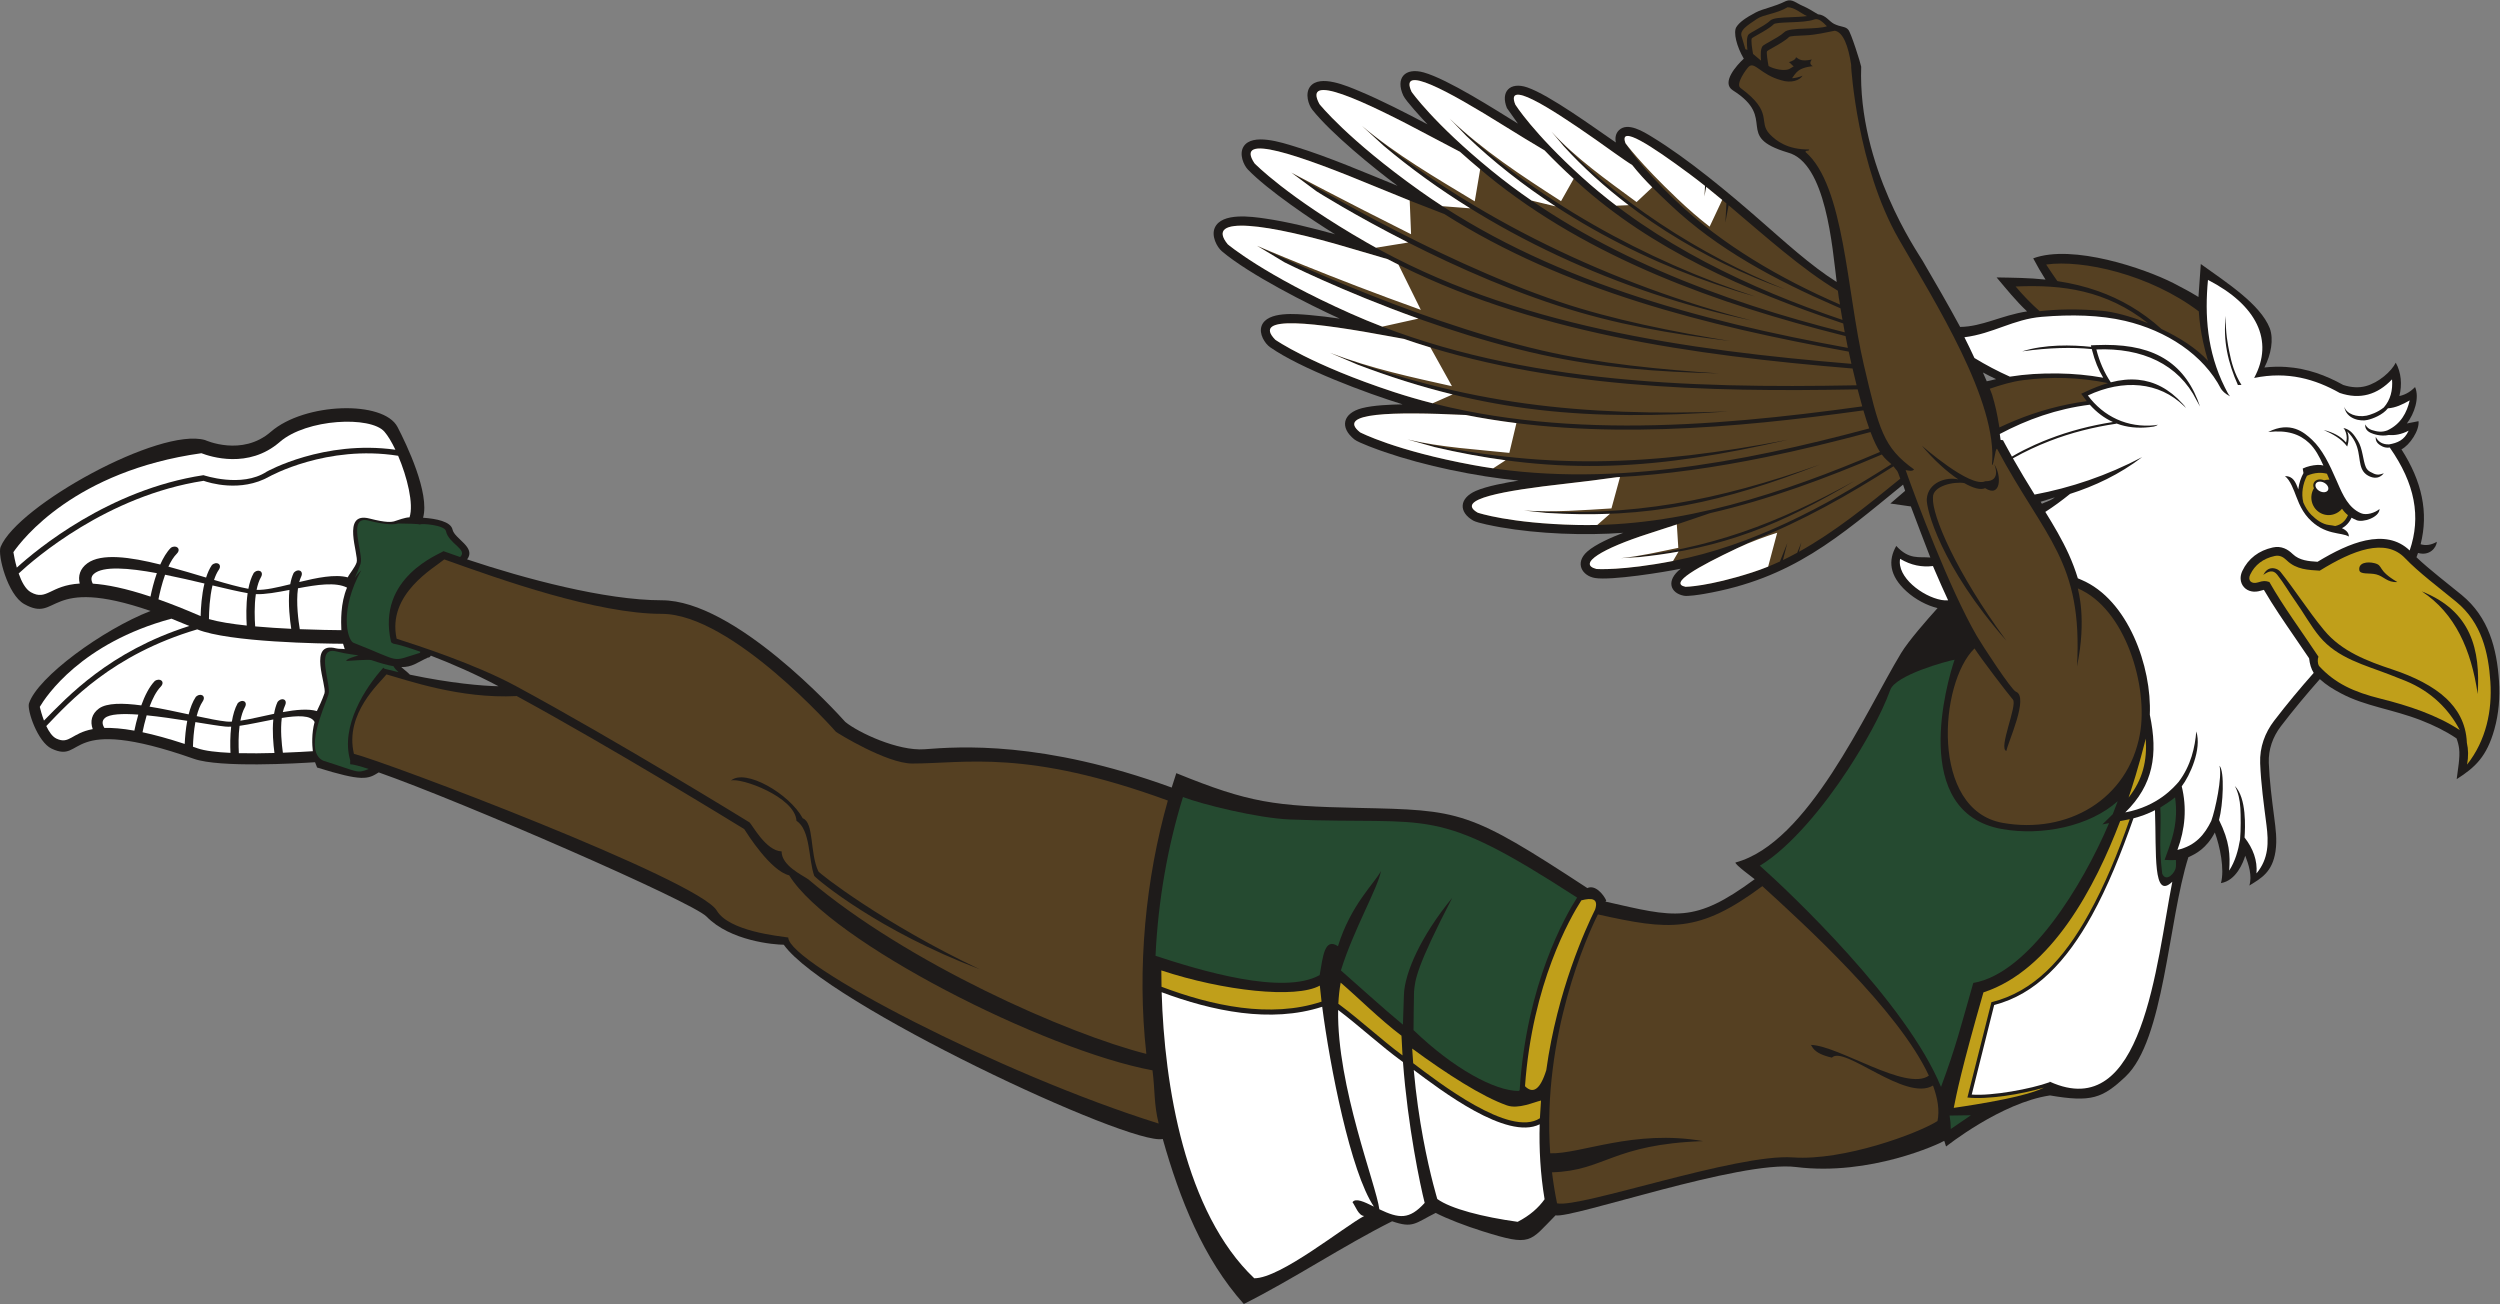
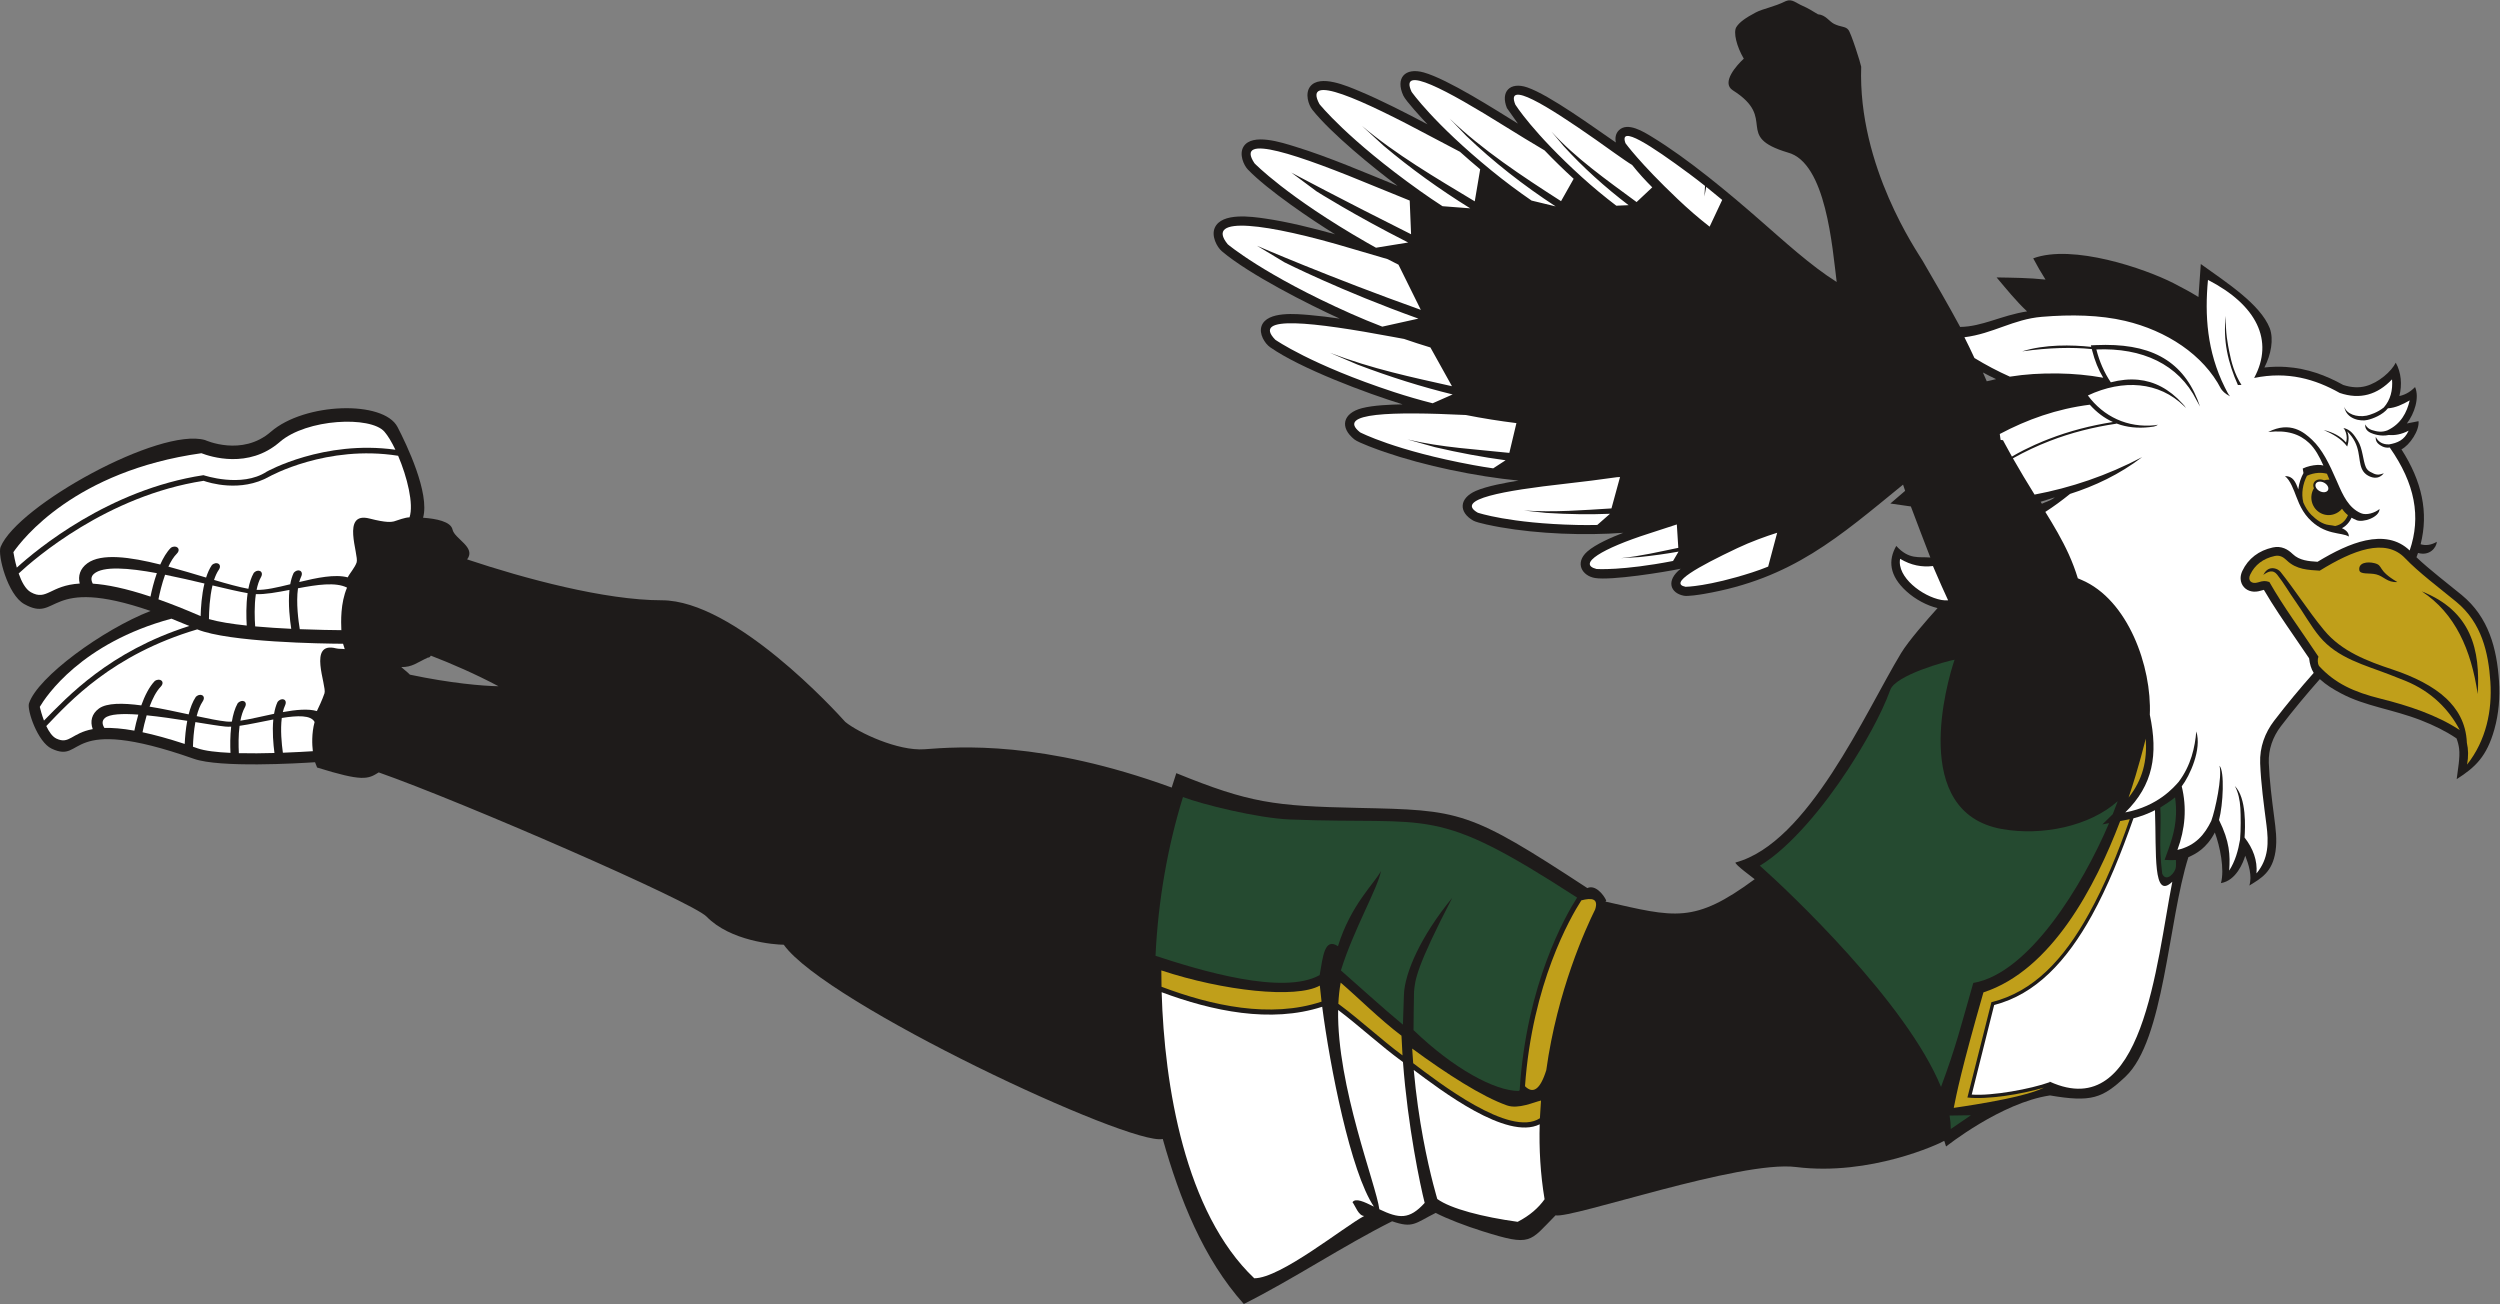
<svg xmlns="http://www.w3.org/2000/svg" viewBox="0 0 962.867 502.227" height="502.227" width="962.867" xml:space="preserve" id="svg2" version="1.1">
  <rect x="0" y="0" width="962.867" height="502.227" fill="#808080" stroke="none" />
  <defs id="defs6" />
  <g transform="matrix(1.333,0,0,-1.333,0,502.227)" id="g10">
    <g transform="scale(0.1)" id="g12">
      <path id="path14" style="fill:#1e1b1a;fill-opacity:1;fill-rule:evenodd;stroke:none" d="m 5896.08,2317.87 c 6.16,1.35 34.84,11.39 41.03,12.87 -11.76,-10.2 -32.48,-15.41 -37.43,-18.64 -1.21,1.97 -2.41,3.89 -3.6,5.77 z m -166.79,373.53 c 12.51,-6.73 25.21,-13.12 38.12,-19.22 l -27.05,-6.18 c -3.52,8.37 -7.23,16.84 -11.07,25.4 z m -230.71,-323.98 c -185.99,-151.62 -320.37,-272.04 -575.45,-315.85 -12.45,-2.13 -46.22,-7.5 -57.95,-5.22 -39.3,7.64 -52.76,43.8 -8.92,78.12 -47.92,-9.97 -200.75,-34.57 -247.63,-26.91 -37.11,6.06 -59.69,43.12 -22.7,76.27 24.22,21.72 73.52,42.65 104.14,54.37 -111.61,-8.39 -245.26,-3.17 -354.5,15.99 -15.75,2.76 -66.61,12.19 -78.99,19.3 -42.77,24.57 -40.91,64.76 7.92,85.95 32.23,13.98 87.36,23.86 123.12,29.61 -123.66,12.01 -271.12,42.68 -387.18,82.63 -17.06,5.87 -74.81,26.43 -87.15,36.27 -43.15,34.38 -34.1,75.97 22.23,90.43 33.13,8.51 81.71,10.29 117.18,10.97 -103.09,31.51 -295.52,103.58 -383.18,165.2 -14.45,10.16 -33.06,38.29 -24.21,61.8 16.18,43 100.89,34.24 138.58,31.03 29.08,-2.48 58.19,-6.17 87.13,-10.38 -89.15,40.44 -262.12,127.85 -340.81,194.84 -14.18,12.08 -31.01,43.98 -20.21,67.95 20.08,44.51 106.24,32.08 145.41,26.42 64.45,-9.32 138.74,-27.8 202.02,-45.5 -67.01,41.36 -194.44,127.37 -251.77,186.89 -12.42,12.91 -26.24,44.84 -12.53,66.63 25.09,39.91 111.24,11.35 148.3,-0.04 98.1,-30.12 201.06,-74.76 296.67,-113.59 -68.97,51.35 -192,151.37 -246.43,220.02 -11.12,14.02 -21.84,46.78 -6.15,66.99 28.09,36.23 107.18,1.28 142.01,-13.24 63.28,-26.38 135.93,-63.74 197.05,-96.05 -16.36,17.17 -62.85,67.73 -69.93,83.01 -23.3,50.22 4.35,82.24 58.89,67 69.46,-19.41 206.95,-107.61 272.26,-147.93 l -31.83,44.97 c -19.24,47.42 8.82,76.79 58.59,59.8 64.42,-21.99 192.72,-115.82 256.11,-159.25 -2.52,12.67 -1.1,25.68 9.09,35.59 25.27,24.57 71.86,-5.09 95.33,-19.34 103.58,-62.9 223.92,-163.55 311.52,-240.25 68.05,-59.18 147,-131.99 222.14,-178.98 -12.61,99.72 -30.62,344.71 -141.07,373.99 -158.13,47.14 -27.74,96.92 -158.86,179.69 -35.16,22.19 12.53,74.09 31.54,91.5 -20.78,35.23 -30.87,76.39 -21.43,91.42 8.8,14.03 27.04,26.96 56.36,42.31 21.05,11.02 51.25,15.13 86.85,32.77 17.97,7.26 29.27,-5.82 48.44,-14.01 13.86,-5.92 28.98,-14.92 44,-24.23 22.24,-1.73 32.16,-20.35 46.38,-27.58 19.52,-9.92 33.27,-6.73 41.26,-17.04 7.67,-7.66 36.08,-97.9 37.37,-106.89 -9.87,-288.25 162.96,-535.84 177.32,-560.52 36.02,-61.86 74.02,-127.12 108.6,-191.3 63.77,0.83 118.56,33.22 193.31,44.9 -32.74,30.95 -58.92,63.73 -88.01,98.16 48.56,-0.94 92.66,-1.05 141.34,-6.24 -12.54,19.69 -24.4,40.11 -35.58,61.4 113.86,42.03 322.59,-29.51 405.54,-71.87 24.64,-12.58 48.83,-25.65 71.9,-39.82 l 6.79,95.25 c 74.38,-53.62 171.56,-115.61 199.25,-185.46 11.78,-32.36 3.83,-75.78 -15.47,-113.5 21.79,2.45 42.73,2.86 62.96,1.49 61.13,-4.11 115.01,-24.24 164.72,-51.92 23.75,-7.75 45.47,-8.71 65.3,-3.39 37.53,10.07 74.69,43.23 86.52,67.77 15.85,-28.29 18.84,-63.76 10.39,-96.54 21.35,4.85 34.59,15.33 45.45,26.01 13.12,-30.79 -1.65,-76.21 -23.7,-105.17 l 33.69,6.66 c 3.06,-26.79 -25.55,-69.23 -49.37,-81.48 59.49,-92.59 78.75,-182.43 55.36,-274.16 16.24,-4.82 31.64,-1.72 46.93,7.11 -1.19,-16.27 -20.24,-41.92 -54.41,-32.26 -1.4,-4.15 -2.9,-8.3 -4.49,-12.44 36.64,-35.03 91.71,-77.05 130.64,-109 78.24,-64.23 101.59,-154.86 107.86,-248.99 3.08,-46.31 -0.61,-93.81 -13.46,-139.49 -22.12,-78.58 -55.14,-109.41 -108.82,-143.61 3.06,26.21 10.17,62.63 7.03,87.9 -1.28,10.32 -3.85,20.09 -7.53,29.84 -30.82,20.84 -65.64,37.88 -102.27,52.17 -83.09,32.4 -160.89,40.49 -230.67,77.49 -24.84,13.18 -43.38,24.67 -61.98,41.62 -38.44,-43.54 -76.12,-88.51 -112.62,-136.3 -23.19,-30.36 -36.32,-66.84 -34.85,-105.85 1.97,-51.4 8.74,-103.84 15.51,-156.19 4.28,-33.21 8.92,-65.91 3.83,-99.56 -9.02,-59.66 -40.9,-77.34 -75.52,-98.58 8.58,27.88 -1.83,60.11 -11.83,86.28 -5.97,-20.06 -26.46,-72 -70.23,-79.23 10.96,39.72 -2.9,106.47 -17.64,146.3 -24.22,-46.48 -55.87,-62.34 -76.45,-71.35 -58.53,-184.88 -69.8,-528.711 -181.69,-634.059 -66.91,-63.011 -99.34,-74.671 -218.16,-54.332 -141.32,-20.898 -299.56,-147.117 -300.01,-147.48 -1.44,0.98 -4.32,15.203 -5.76,16.18 -12.28,-7.879 -214.24,-102.43 -427.93,-75.59 -161.4,20.261 -648.13,-149.66 -694.97,-139.61 -76.19,-76.988 -68.32,-90.718 -210.79,-45.957 -49.57,15.578 -101.91,35.7 -135.57,52.977 -60.15,-30.25 -65.45,-45.078 -125.79,-24.168 C 3881.81,168.73 3734.28,70.231 3593.8,0 3476.85,130.68 3408.73,302.59 3359.58,476.809 3267.85,455.07 2385.42,867.57 2264.58,1038 c -27.48,0.1 -154.53,10.56 -223.19,81.4 -41.63,42.93 -705.51,331.53 -947.11,416.5 -31.36,-19.61 -46.15,-26.95 -178.05,14.12 -1.984,5.09 -3.968,10.2 -5.949,15.31 -48.636,-3.23 -274.91,-16.58 -349.855,9.81 -378.809,133.35 -313.922,-16.12 -411.024,29.32 -40.886,19.13 -71.812,111.9 -65.668,130.8 24.684,75.87 212.805,213.18 351.321,267.16 -304.336,104.85 -263.84,-36.73 -365.137,19.95 -48,26.87 -77.398,142.36 -68.258,164.8 48.906,119.98 460.231,346.92 590.899,308.97 0.3,-0.14 106.359,-48.74 189.996,23.9 97.812,84.95 325.635,91.59 366.035,13.87 26.17,-50.3 93.71,-191.32 73.81,-262.18 37.68,-2.66 80.1,-10.89 85.09,-34.12 5.81,-27.12 69.02,-51.11 42.21,-86.24 165.77,-55.45 398.57,-118.11 562.26,-118.11 210.7,0 503.49,-321.47 530.39,-351.49 37.54,-30.86 152.45,-84.67 228.73,-78.94 100.35,7.54 340.38,25.58 714.34,-110.69 4.45,13.85 8.88,27.71 13.31,41.59 212.19,-86.27 282.4,-95.17 525.19,-100.36 296.92,-6.37 318.98,-6.83 662.45,-231.7 22.6,10.71 46.56,-18.12 54.6,-35.84 -0.71,-1.08 -1.4,-2.14 -2.11,-3.22 200.58,-45.47 255.27,-64.97 430.99,64.71 -3.29,2.97 -59.24,43.8 -55.34,48.33 210.38,56.11 374.03,432.34 478.33,604.85 21.04,34.78 73.14,94.42 105.4,130.17 -30.22,7.04 -64.24,25.12 -89.84,48.41 -50.57,45.99 -52.87,90.17 -29.49,131.18 37.27,-40.71 65.68,-30.6 98.47,-33.46 -18.79,49.07 -37.96,98.31 -56.27,147.54 l -59.25,8.47 42.67,36.64 -5.95,17.97 z M 1184.35,1818.33 c 116.87,-24.74 210.73,-32.8 255.96,-33.44 -64.62,34.37 -136.43,65.75 -195.36,88.34 -2.84,-4.25 -5.61,-6.24 -8.32,-5.4 -32.23,-14.76 -45.75,-28.2 -77.27,-27.53 7.57,-7.19 17.71,-14.22 24.99,-21.97 v 0" />
      <path id="path16" style="fill:#c09f1a;fill-opacity:1;fill-rule:evenodd;stroke:none" d="m 6723.33,2398.84 c 2.34,-5.56 4.74,-11.23 7.2,-17.01 -5.2,0.14 -10.35,-0.54 -15.31,-1.98 -5.2,2.2 -10.56,2.95 -15.28,2.36 -6.36,-0.8 -11.67,-3.96 -14.41,-9.31 -2.53,-4.93 -2.31,-10.62 0.13,-15.96 -0.56,-0.96 -1.12,-1.94 -1.64,-2.94 l -0.15,-0.33 c -6.32,-12.49 -7.16,-26.35 -3.38,-38.71 3.81,-12.48 12.33,-23.46 24.69,-29.93 12.29,-6.46 26.08,-7.2 38.4,-3.16 8.89,2.91 17.01,8.29 23.28,15.8 4.63,-6.78 10.16,-13.02 17.13,-18.6 -3.78,-8.65 -8.78,-15.64 -15.03,-20.88 -6,-5.01 -13.26,-8.5 -21.82,-10.38 -5.39,1.19 -11.39,2.18 -18.05,2.94 -19.52,2.22 -37.27,15.98 -50.63,28.97 -10.52,10.24 -17.65,22.83 -23.57,36.24 l 0.05,0.02 c -3.21,12.88 -3.52,26.24 -1.65,39.12 1.95,13.49 6.32,26.46 12.24,37.84 10.92,5.03 21.99,7.76 32.76,8.36 8.59,0.49 17.01,-0.36 25.04,-2.46 v 0 0" />
      <path id="path18" style="fill:#c09f1a;fill-opacity:1;fill-rule:evenodd;stroke:none" d="m 6702.44,2118.76 c 95.86,59.31 189.77,95.74 246.57,36.13 38.91,-40.81 98.61,-85.6 147.77,-125.97 73.94,-60.72 93.11,-147.36 98.7,-231.06 5.52,-82.75 -11.8,-168.98 -67.34,-239.35 4.27,23.73 3.74,43.79 -0.56,62.86 -2.39,59.32 -29.25,99.5 -59.76,128.32 -37.3,35.29 -94.13,63.34 -154.97,83.51 -72.65,24.08 -147.13,52.41 -197.17,112.76 -24.66,29.73 -46.84,60.76 -68.97,91.71 -18.67,26.11 -37.31,52.18 -57.57,77.65 -2.16,2.69 -5.12,5.06 -8.51,6.84 -4.43,2.35 -9.76,3.79 -15.06,3.76 -12.66,-0.09 -20.66,-8.67 -26.22,-19.4 14.65,10.43 27.99,16.04 40.04,0.89 20.03,-25.16 34.41,-51.33 53.02,-77.36 22.13,-30.98 44.36,-71.39 69.52,-101.73 52.14,-62.87 130.55,-82.03 203.45,-110.23 15.75,-6.08 31.49,-12.17 46.5,-18.39 35.38,-14.67 67.15,-34.87 94.44,-60.67 23.93,-22.63 44.42,-49.6 60.88,-80.95 -66.22,43.56 -148.43,70.78 -228.95,90.83 -76.76,19.14 -131.38,43.78 -177.85,94.52 -4.83,7.95 -4.24,20.44 -1.65,26.8 -53.13,79.93 -100.32,143.03 -141.85,215.75 -11.75,3.93 -17.84,3.67 -32.53,-1 -19.26,-6.11 -30.89,5.42 -22.96,22.17 13.49,28.5 37.57,46.69 70.72,53.96 14.22,3.13 24.41,-2.35 35.03,-12.59 28.1,-27.12 62.66,-27.62 95.28,-29.76 v 0 z m 224.42,-32.92 c -29.86,-1.67 -38.68,16.58 -61.16,22.21 -20.06,5.02 -47.11,-1.32 -48.93,12.58 -2.81,21.26 23.03,25.03 43.67,19.87 27.71,-6.93 5.63,-19.13 66.42,-54.66 v 0 z m 231.97,-323.4 c 8.04,127.64 -17.94,239.47 -161.6,296.54 96.51,-63.33 142.88,-168.43 161.6,-296.54 v 0 0" />
      <path id="path20" style="fill:#ffffff;fill-opacity:1;fill-rule:evenodd;stroke:none" d="m 6715,2373 c -9.74,5.11 -20.44,3.76 -23.92,-2.99 -3.47,-6.76 1.59,-16.38 11.31,-21.48 9.74,-5.11 20.44,-3.77 23.92,2.99 3.48,6.76 -1.59,16.38 -11.31,21.48 v 0 0" />
      <path id="path22" style="fill:#ffffff;fill-opacity:1;fill-rule:evenodd;stroke:none" d="m 546.953,1959.01 c -18.066,7.68 -35.238,14.68 -51.621,21.11 -260.992,-70.6 -362.777,-224.92 -380.398,-254.86 1.937,-8.06 6.004,-23.51 12.121,-39.6 68.05,68.81 188.25,199.57 419.898,273.35 v 0 z m 595.467,509.22 c -10.42,21.87 -21.46,40.34 -31.69,52.13 -39.72,45.81 -224.457,37.94 -302.585,-29.89 -90.262,-78.4 -200.606,-42.28 -226.18,-32.31 -365.52,-51.2 -517.813,-249.05 -543.274,-285.9 1.52,-9.22 4.688,-26.25 9.902,-44.62 56.996,51.82 265.414,225.59 539.265,267.05 0.282,0.01 110.09,-37.51 182.649,10.12 0.453,0.35 165.035,92.31 371.912,63.42 v 0 0" />
      <path id="path24" style="fill:#ffffff;fill-opacity:1;fill-rule:evenodd;stroke:none" d="m 817.34,1592.78 c 37.773,1.4 69.539,3.28 86.539,4.38 -2.055,17.97 -4.016,50.52 5.07,84.4 -10.418,20.3 -49.179,18.95 -94.785,11.62 -4.34,-34.31 -0.426,-74.66 3.176,-100.4 v 0 z m -515.707,71.58 c 22.758,0.66 50.988,-1.4 86.594,-7.78 2.578,12.61 6.324,28.93 11.398,46.36 -45.879,3.31 -83.086,1.77 -96.562,-9.95 -9.43,-8.21 -7.59,-18.52 -1.43,-28.63 v 0 z m 110.14,-12.42 c 34.157,-7.28 74.356,-18.17 121.899,-33.79 0.883,19.26 2.906,43.22 7.328,66.8 -38.031,6 -79.473,12.15 -117.211,15.9 -5.434,-18.3 -9.387,-35.78 -12.016,-48.91 v 0 z m 145.707,-41.8 c 4.473,-1.54 9.008,-3.12 13.598,-4.72 20.809,-7.34 55.383,-11.25 94.824,-13.07 -0.937,20.86 -1.101,48.56 2.012,75.72 -6.32,-0.31 -12.101,-0.25 -17.191,0.3 -19.391,1.99 -50.414,7.1 -86.219,12.85 -4.715,-25.28 -6.445,-51.56 -7.024,-71.08 v 0 z M 268.047,2081.3 c 40.566,-2.72 94.121,-13.23 166.723,-37.45 3.668,17.78 9.668,42.82 18.445,67.79 -81.82,15.07 -155.195,21.15 -181.723,-1.93 -9.414,-8.2 -8.683,-18.29 -3.445,-28.41 v 0 z m 598.105,-131.56 c 52.356,-2.08 97.215,-2.7 120.125,-2.87 -1.007,24.51 -2.816,78.07 16.413,122.94 -32.674,16.67 -87.252,8.41 -141.717,-1.91 -5.934,-42.41 1.422,-95.57 5.179,-118.16 v 0 z m -128.886,8.05 c 34.457,-3.13 70.355,-5.37 104.222,-6.98 -3.773,24.29 -9.41,70.89 -5.187,112.34 -36.09,-6.96 -70.637,-13.3 -97.055,-12.16 -4.871,-33.6 -3.539,-70.94 -1.98,-93.2 v 0 z m -133.528,21.06 c 28.008,-8.09 66.754,-14.13 109.16,-18.65 -1.421,23.4 -2.253,59.68 2.594,93.64 -25.394,4.28 -61.105,12.71 -101.515,22.32 -8.375,-34.7 -10.051,-74.7 -10.243,-97.31 h 0.004 z m -145.918,57.08 c 36.059,-12.76 76.477,-28.7 121.891,-48.43 0.617,24.3 2.992,60.91 10.992,94.21 -36.426,8.63 -75.566,17.73 -113.707,25.36 -9.379,-26.06 -15.617,-53.19 -19.176,-71.14 v 0 z M 690.145,1591.5 c 33.832,-0.85 69.765,-0.44 102.824,0.51 -3.336,25.39 -6.582,62.65 -3.274,96.85 -33.488,-6.34 -68.523,-14.31 -97.476,-18.36 -3.606,-27.87 -3.196,-57.61 -2.074,-79 v 0 0" />
      <path id="path26" style="fill:#ffffff;fill-opacity:1;fill-rule:evenodd;stroke:none" d="m 996.016,1892.07 -4.77,15.55 c -58.734,0.36 -329.543,4.05 -421.344,41.56 -246.015,-72.93 -368.453,-208.74 -436.179,-279.26 7.66,-16.26 17.465,-30.8 29.324,-36.36 37.707,-17.65 43.516,16.14 104.887,27.43 -8.024,22.16 -3.246,43.99 17.879,59.44 22.566,16.53 68.882,16.25 122.402,9.1 9.68,26.92 22.547,53.43 39.129,70.6 15.488,10.26 30.472,-2.43 17.109,-16.47 -13.305,-13.78 -23.988,-35.17 -32.34,-57.69 37.16,-6.01 76.481,-14.49 112.953,-22.39 4.793,19.01 11.454,36.83 20.696,50.58 13.48,12.81 30.609,3.13 19.914,-13.01 -7.664,-11.38 -13.281,-26.36 -17.399,-42.58 33.719,-7.25 63.797,-13.35 85.727,-15.61 4.769,-0.51 10.117,-0.57 15.937,-0.29 3.223,19.61 8.454,38.2 16.692,52.83 12.422,13.84 30.32,5.63 20.961,-11.28 -6.063,-10.77 -10.223,-24.28 -13.024,-38.91 28.391,4.31 62.895,12.8 97.293,19.95 2.137,12.42 5.344,24.04 10.012,34.07 11.309,14.74 29.863,8.01 21.848,-9.56 -2.739,-5.89 -4.883,-12.49 -6.555,-19.57 37.676,6.83 73.324,10.31 98.422,2.92 4.765,9.74 15.539,32.44 21.992,51.43 7.324,21.53 -49.965,151.35 33.746,129.71 7.695,-1.99 18.402,-0.82 24.688,-2.19 v 0 z m 141.944,368.99 c 12.07,3.84 32.81,11.73 45.3,11.83 12.6,38.3 -6.83,116.84 -32.94,177.87 -206.242,32.69 -371.504,-59.74 -371.996,-60.01 l -0.011,0.02 c -83.418,-47.04 -175.262,-17.6 -190.028,-12.35 -278.73,-42.91 -488.195,-224.8 -534.351,-267.73 8.094,-23.19 19.551,-45.43 35.141,-54.15 46.406,-25.97 55.172,19.86 141.278,25.04 -5.426,21.99 0.964,43.12 22.031,58.52 40.625,29.76 122.961,18.45 210.64,-3.55 8.399,18.93 18.598,36.29 30.809,48.53 15.488,9.72 30.477,-3.48 17.109,-17.07 -9.418,-9.43 -17.523,-22.71 -24.418,-37.56 36.829,-9.87 74.008,-21.13 108.946,-31.59 4.332,13.59 9.824,26.06 16.781,36.16 13.488,12.36 30.605,2.1 19.906,-13.69 -5.59,-8.13 -10.101,-18.2 -13.722,-29.31 37.882,-11.2 72.148,-20.77 99.148,-25.63 3.27,17.08 8.211,33.05 15.539,45.81 12.422,13.42 30.324,4.6 20.957,-12.01 -5.832,-10.16 -9.914,-22.95 -12.711,-36.85 25.188,-1.02 59.957,7.07 97.203,16.22 2.129,11.88 5.282,22.97 9.785,32.51 11.317,14.36 29.872,6.98 21.856,-10.32 -2.277,-4.8 -4.141,-10.13 -5.664,-15.81 50.973,12.38 103.418,23.34 140.153,13.5 5.41,11.38 20.48,27.73 25.73,43.21 7.33,21.52 -46.196,148.36 37.5,126.71 48.56,-12.54 62.73,-9.92 70.03,-8.3 v 0 0" />
-       <path id="path28" style="fill:#254a30;fill-opacity:1;fill-rule:evenodd;stroke:none" d="m 1213.51,1881.4 1.01,3.13 c -34.52,12.36 -62.2,20.64 -77.68,23.27 -1.44,0.31 -6.88,3.19 -7.1,5.59 -42.71,186.95 142.75,253.84 151.58,261.77 15.12,-5.48 31.22,-11.16 48.14,-16.94 23.28,22.18 -33.07,37.73 -41.13,75.33 -3.65,17.07 -72.19,22.59 -74.92,18.52 -3.07,2.12 -38.83,2.82 -63.42,3.05 -9.32,-2.91 -32.31,-5.27 -85.08,8.38 -64.13,16.57 -13.36,-96.33 -23.03,-124.74 -4.61,-13.56 -11.37,-29 -16.71,-40.49 5.46,7.6 11.68,14.95 18.75,21.9 -63.471,-114.85 -40.78,-199.64 -23.34,-209.37 146.6,-57.62 103.71,-56.17 192.93,-29.41 v 0.01 z m -62.05,-55.83 c -5.62,4.91 -10.98,10.47 -14.52,17.12 -16.58,2.92 -37.44,8.63 -65.06,18.03 -0.12,-0.09 -0.21,-0.17 -0.26,-0.26 -4.07,2.38 -71.07,-2.55 -71.07,-2.55 -0.644,5.15 20.91,12.34 34.98,15.82 -4.52,1.68 -32.13,3.57 -63.467,11.68 -64.149,16.58 -13.372,-96.33 -23.032,-124.75 -14.562,-42.82 -71.258,-164.7 -14.937,-190.98 102.496,-31.9 95.606,-38.26 131.226,-23.92 -26.7,8.74 -45.39,13.66 -53.55,13.66 0,3.87 0,7.75 0,11.63 -28.493,98.4 43.85,210.31 95.9,267.5 1.19,-1.06 2.4,-2.15 3.58,-3.22 13.62,-3.47 27.05,-6.71 40.21,-9.76 v 0 0" />
      <path id="path30" style="fill:#254a30;fill-opacity:1;fill-rule:evenodd;stroke:none" d="m 4556.75,1174.21 c -417.92,270.53 -412.14,209.2 -828.97,225.65 -94.05,3.71 -255.13,43.84 -309.79,64.9 -43.58,-140.7 -71.81,-298 -79.31,-458.76 128.37,-42.16 367.62,-114.969 474.24,-55.789 9.33,52.329 13.5,109.659 52.89,83.589 37.36,120.59 106.28,182.2 124.18,217.17 -7.67,-46.78 -80.51,-172.3 -115.66,-287.181 45.63,-39.82 117.55,-105.789 179.13,-156.668 0.05,8.051 2.67,79.809 3,87.77 2.54,61.691 47.9,167.059 139.6,278.829 -105.32,-203.2 -107.37,-237.24 -110.47,-271.74 -0.79,-18.988 -1.25,-93.25 -1.46,-110.648 116.31,-112.152 235.68,-175.84 303.88,-175.84 l 2.82,2.129 c 19.21,307.168 132.71,504.819 165.92,556.589 v 0 0" />
      <path id="path32" style="fill:#c09f1a;fill-opacity:1;fill-rule:evenodd;stroke:none" d="m 4080.25,738.012 c 99.44,-73.043 201.84,-138.871 273.79,-164.242 33.12,-11.68 78.23,9.589 98.44,14.082 l -3.19,-51.122 c -86.68,-57.16 -294.44,105.2 -366.14,158.95 -1.09,13.89 -2.08,28.011 -2.9,42.332 v 0 z m -724.24,178.57 c -0.36,16.129 -0.53,31.898 -0.53,47.207 179.42,-59.391 388.77,-82.238 457.89,-43.867 1.24,-13.621 2.93,-29.211 5.02,-46.352 -148.04,-49.101 -317.5,-11.609 -462.38,43.012 v 0 z M 4467.68,675.531 c 31.7,229.91 114.7,410.979 141.29,464.589 10.3,32.47 -10.77,33.57 -39.95,26.12 -31.98,-49.83 -141.64,-240.15 -162.81,-537.01 22.17,-22.031 43.11,-12.488 61.47,46.301 v 0 z m -594.03,253 c 48.92,-41.781 112.81,-106 175.67,-153.371 0.73,-19.031 1.73,-38.039 2.99,-56.941 -61.72,45.922 -123.53,103.492 -185.43,149.222 1,21.149 3.18,41.61 6.77,61.09 v 0 0" />
      <path id="path34" style="fill:#ffffff;fill-opacity:1;fill-rule:evenodd;stroke:none" d="m 3907.78,294.148 c 7.8,-9.859 17.47,-39.777 33.93,-39.777 C 3881.41,222.031 3700.09,74.281 3623.96,74.281 3423.52,264.512 3364.14,631.809 3356.4,900.781 c 145.9,-54.34 314.68,-90.422 463.86,-42.019 22.32,-172.16 81.9,-477.723 149.45,-577.473 -28.46,14.043 -52.78,25.801 -61.93,12.859 v 0 z m 540.87,225.012 c -1.99,-70.09 1.9,-142.871 14.16,-216.539 -17.43,-24.641 -42.55,-47.031 -77.78,-65.211 -100.63,13.891 -193.55,37.711 -232.26,65.942 -0.32,1.398 -5.09,17.097 -12.11,44.339 -15.73,61.11 -42.68,180.508 -55.87,328.461 77.9,-58.16 268.78,-204.472 363.86,-156.992 v 0 z M 4053.66,699 c 13.92,-185.801 49.79,-356.25 62.71,-406.941 -44.47,-48.848 -73.8,-45.688 -131.02,-18.387 -8.77,69.867 -122.78,355.937 -119.06,575.867 C 3928.44,802.621 3991,744.281 4053.66,699 v 0 0" />
-       <path id="path36" style="fill:#554022;fill-opacity:1;fill-rule:evenodd;stroke:none" d="m 5506.01,2409.28 c 29.94,-84.5 126.42,-342.87 205.81,-479.45 15.59,-26.85 99.81,-155.81 112.66,-160.62 39.04,-14.64 -23.35,-146.79 -27.34,-171.31 -24.29,5.88 32.59,132.31 18.82,148.42 -16.68,19.52 -92.84,119.27 -110.91,147.81 -102.13,-98.88 -128.46,-466.46 81.04,-503.96 187.27,-33.48 362.95,67.18 397.01,257.45 -0.01,0 -0.03,0 -0.04,0.01 24.24,135.57 -41.12,361.22 -179.54,419.89 0.69,-6.16 26.27,-87.49 -2.44,-225.54 17.37,304.91 -91.71,368.28 -230.91,628.9 -6.17,0.81 -8.66,-47.67 -14.83,-46.86 18.36,182.93 -164.5,470.12 -269.48,653.4 -119.99,209.47 -137.11,495.3 -137.15,496.13 0.4,0.02 -0.17,3.65 -0.26,7.87 -8.08,52.93 -22.75,93.34 -47.16,97.43 -24.71,-4.71 -54.49,-12.16 -84.86,-13.34 -23.3,-0.91 -44.46,-1.74 -47.58,-4.95 -9.73,-9.98 -30.65,-21.74 -46.47,-30.64 -7.52,-4.23 -13.82,-7.77 -16.38,-9.65 -3.32,-2.44 1.58,-30.9 3.9,-43.36 12.87,-7.86 48.62,-17.48 63.6,-6.48 2.58,1.9 5.74,3.79 9.21,5.64 -1.96,0 -12.05,11.98 -14,11.98 8.58,2.56 20.37,7.84 20.37,14.37 9.06,-5.54 14.03,-13.46 45.97,-6.74 -7.34,-9.15 -4.64,-14.95 2.72,-19.19 -0.1,-0.03 -26.67,-2.08 -41.06,-12.65 -8.95,-6.57 -13.83,-15.57 -18.92,-22.24 9.2,0.57 19.33,2.71 30.38,7.29 -8.12,-13.55 -33.53,-22.42 -62.09,-12.97 -58.49,15.78 -76.18,54.85 -93.29,39.19 -6.71,-6.16 -39.05,-50.52 -24.25,-61.37 97.86,-71.69 49.53,-97.16 84.99,-133.92 17.9,-18.57 50.71,-44.77 113.78,-43.98 -0.02,-6.45 -10.68,-0.84 -10.7,-7.29 112.9,-97.54 118.74,-402.59 168.5,-614.63 44.08,-187.82 55.94,-238.61 145.17,-302.58 -4.91,-6.69 -15.7,-3.09 -24.28,-2.06 h 0.01 z m 229.63,-52.07 c -12.9,-6.13 -34.68,-0.02 -60.38,14.68 -29.43,4.96 -91.82,-8 -90.28,-42.02 -3.73,-50.33 66.62,-215.95 212.33,-413.76 -190.53,216.62 -232.3,381.98 -230.25,409.67 3.55,47.79 55.78,64.94 91.19,56.69 -33.9,22.72 -72.24,57.57 -105.3,97.39 0.41,-0.35 139.89,-123.2 183.07,-102.7 48.93,-0.59 25.87,49.68 25.85,49.76 22.42,-34.51 19.47,-99.04 -26.23,-69.71 v 0 z m -457.13,1334.54 c -10.37,10.42 -23.4,24.42 -36.35,19.69 -16.98,-6.19 -43.62,-7.23 -68.19,-8.19 -23.79,-0.93 -45.43,-1.78 -49.23,-5.68 -9.5,-9.73 -30.23,-21.39 -45.92,-30.21 -7.57,-4.26 -13.94,-7.84 -16.63,-9.81 -4.3,-3.16 0.62,-33 2.97,-45.82 6.94,-5.72 14.76,-12.6 23.12,-19.31 -1.63,17.2 -1.74,37.86 6.14,43.63 3.64,2.66 10.36,6.44 18.38,10.95 14.79,8.32 34.33,19.32 42.02,27.2 8.6,8.8 33.52,9.78 60.91,10.85 23.87,0.93 49.91,1.95 62.77,6.7 h 0.01 z M 5598.03,528.57 c 6.35,30.051 0.98,64.84 -12.99,102.582 -79.3,-47.902 -256.9,117.418 -292.15,80.657 -58.51,13.293 -56.14,35.152 -61.08,36.761 79.73,-1.078 276.1,-135.64 341.3,-88.808 -87.77,189.617 -361.95,438.758 -481.12,547.528 -183.82,-136.96 -268.75,-127.64 -475.14,-81.66 -29.23,-57.65 -161.8,-349.36 -137.81,-690.169 87.89,-2.801 242.04,70.121 441.83,35.121 -263,-9.121 -283.51,-85.562 -436.6,-90.121 3.55,-29.641 8.34,-59.57 14.57,-89.68 67.41,-14.281 518.39,144.11 681.35,132.739 147.1,-10.258 361.06,69.05 417.84,105.05 z m -2223.74,926.04 c -409.67,149.73 -584.79,106.95 -738.64,106.95 -73.58,0 -216.97,88.45 -220.55,91.91 -0.86,0.97 -300.21,340.56 -503.14,340.56 -186.34,0 -462.29,97.73 -628.33,157.33 -27.74,-23.75 -166.04,-99.46 -137.58,-229.17 59.06,-18.91 226.77,-73.22 343.8,-136.44 0.27,0 0.54,0.02 0.8,0.02 0.01,-0.16 0.03,-0.31 0.03,-0.48 292.83,-158.23 673.21,-392.72 674.82,-393.72 7.33,-5.75 47.06,-82.39 92.75,-83.84 0.01,-41 58.71,-67.9 77.16,-80.67 285.22,-242.138 749.54,-447.04 976.74,-504.451 -27.98,248.871 -1.41,508.691 62.14,732.001 v 0 z M 2352.66,1236.89 c -16.79,46.17 -10.5,133.36 -51.33,158.97 -3.92,69.45 -161.34,125.78 -189.53,116.49 41.71,35.65 168.87,-37.89 207.6,-109.05 33.08,-12.32 19.87,-98.97 44.91,-153.01 0.84,-4.84 188.47,-151.7 466.39,-283.11 -292.21,110.98 -466.45,256.64 -478.04,269.71 v 0 z m -1236,582.18 c -18.18,-23.57 -121.773,-113.1 -94.05,-229.52 89.67,-21.86 996.11,-364.44 1048.26,-452.73 35.58,-60.2 180.12,-73.75 206.63,-77.94 1.32,-76.329 612.54,-394.298 1070.29,-537.501 -14.19,57.43 -10.3,94.363 -17.87,153.711 -312.06,57.871 -931.46,371.28 -1049.68,563.45 -53.72,12.78 -121.28,120.04 -129.98,133.62 -31.95,19.67 -382.2,234.68 -658.14,384.84 0.02,-0.17 0.02,-0.35 0.02,-0.53 -163.18,-8.53 -317.34,46.52 -375.48,62.6 v 0 z m 3496.23,304.56 c 0,0 74.25,-5.51 224.17,23.81 224.32,43.88 434.05,155.32 627.72,279.06 -9.01,8.08 -17.91,14.93 -27.64,27.92 l -1.72,-0.74 c -158.03,-67.53 -324.46,-129.53 -494.81,-168.82 -58.82,-20.38 -117.67,-39.99 -176.37,-58.78 -135.22,-43.28 -208.25,-88.01 -151.35,-102.45 z m -343.2,162.68 c 0,0 91.13,-31 286.74,-35.45 296.82,-6.74 594.79,91.06 875.47,211.03 -8.29,12.69 -17.24,30.47 -27.39,57.45 l -0.95,-0.26 c -100.91,-27.03 -202.45,-51.97 -304.82,-72.87 -139.97,-28.57 -283.14,-49.92 -426.68,-57.32 -48.94,-6.94 -98.24,-13.22 -148.02,-18.76 -181.23,-20.19 -321.29,-45.37 -254.35,-83.82 z m -340.01,232.22 c 0,0 101.08,-53.04 327.7,-94.75 375,-69.03 770.91,6.17 1143.34,105.93 -5.25,14.75 -10.83,31.98 -16.77,52.2 l -1.72,-0.24 c -373.86,-51.66 -771.99,-87.35 -1146.92,-13.11 -212.29,10.22 -377.11,6.9 -305.63,-50.03 z m -245.02,267.55 c 0,0 102.86,-72.42 342.97,-151.19 430.19,-141.13 907.74,-102.95 1352.98,-41.43 -4.25,14.86 -8.68,31.18 -13.32,49.2 l -2.76,-0.05 c -434.16,-8.18 -892.63,2.58 -1307.84,145.78 -10.63,1.93 -21.26,3.89 -31.9,5.87 -230.03,42.98 -410.79,64.36 -340.13,-8.18 z m -137.37,275.79 c 0,0 103.89,-88.41 356.17,-200.59 451.72,-200.86 971.31,-216.09 1460.84,-206.86 l -11.69,48.48 -4.36,0.36 c -453.01,37.66 -930.74,102.61 -1338.94,315.63 -34.55,9.91 -69.12,20.06 -103.73,30.44 -245.19,73.57 -427.2,97.05 -358.29,12.54 z m 77.33,233.98 c 0,0 92.35,-96.01 325.56,-229.62 419.75,-240.49 924.33,-310.34 1399.17,-349.81 -2.63,11.41 -5.23,23.18 -7.83,35.27 l -6.51,1.19 c -401.04,72.98 -814.1,175.45 -1161.76,396.27 -64.89,24.73 -129.83,50.52 -194.92,77.55 -229.76,95.41 -412.7,157.97 -353.71,69.15 z m 187.67,171.12 c 0,0 80.09,-101.15 290.19,-250.67 361.87,-257.54 809.27,-376.02 1236.56,-453.79 -2.64,12.85 -4.11,20.57 -6.68,34.11 l -8,2.01 c -361.45,90.72 -732.9,222.7 -1025.89,461.93 -27.07,22.1 -53.94,44.95 -80.18,68.55 -25.91,13.41 -51.82,27.04 -77.72,40.9 -209.6,112.09 -377.47,188.29 -328.28,96.96 z m 266.23,35.42 c 0,0 62.45,-89.94 231.35,-227.86 292.08,-238.48 665.32,-378.09 1020.18,-467.13 l -4.48,25.65 -10.13,3.43 c -272.25,92.19 -542.37,209.54 -757.63,404.55 -32.48,29.43 -64.54,60.13 -95.09,92.13 -38.08,22.55 -76.15,45.66 -114.19,69.41 -170.17,106.21 -307.07,179.77 -270.01,99.82 z m 299.84,-37.12 c 0,0 50.7,-81.22 192.58,-209.75 213.5,-193.43 483.96,-321.23 752.56,-412.2 -0.67,3.87 -5.05,29.59 -5.71,33.51 l -13.92,6.04 c -172.57,74.89 -341.94,164.21 -479.15,294.55 -41.02,38.96 -73.68,69.34 -108.99,113.61 -16.28,9.17 -87.73,60.93 -105.2,73.16 -144.4,101.16 -261.08,172.28 -232.17,101.08 z m 318.2,-111.44 c 0,0 37.21,-63.41 146.75,-167.46 133.41,-126.72 300.2,-223.7 473.07,-298.71 -4.73,30.25 -2.23,7.12 -6.2,39.98 -104.98,62.68 -211.95,159.51 -315.77,246.95 l -9.26,-50.23 2.98,55.5 c -19.57,16.44 -39.02,32.5 -58.33,47.91 l -5.11,-27.76 1.64,30.53 c -14.91,11.85 -29.74,23.3 -44.45,34.21 -113.12,83.86 -205.14,143.73 -185.32,89.08 z M 3632.02,3057.52 c 1.11,-0.61 433.12,-211.94 823.61,-302.64 161.92,-37.6 345.35,-55.33 511.01,-66.13 -176.05,4.18 -337.63,15.64 -513.08,54.18 -378.46,83.12 -741.22,266.23 -742.34,266.84 l -79.2,47.75 z m 99.01,211.5 c 1.03,-0.7 402.38,-247.92 774.69,-373.51 154.39,-52.08 331.63,-86.8 492.22,-113.09 -171.36,20.82 -327.87,47.35 -495.37,101.62 -361.31,117.05 -697.79,330.17 -698.82,330.87 l -72.72,54.11 z m 204,135 c 316.34,-267.52 731.45,-461.34 1125.97,-562.39 -374.96,78.92 -764.63,252.97 -1063.19,504.89 l -62.78,57.5 z m -92.31,-655.74 c 392.58,-149.3 726.2,-184.17 1150.76,-169.53 -402.22,-27.93 -701.07,-4.84 -1071.41,135.52 l -79.35,34.01 z m 223.94,-250.36 c 387.3,-90.82 703.96,-76.94 1098.97,-0.91 -372.31,-85.95 -654.89,-106.43 -1020.17,-21.24 l -78.8,22.15 z m 336.47,-205.33 c 312.88,-20.3 557.46,28.41 855.06,132.71 -278.69,-108.89 -495.9,-158.37 -790.92,-139.56 l -64.14,6.85 z m 280.03,-137.67 c 256.65,25.9 448.55,98.55 675.95,223.49 -211.42,-126.11 -381,-195.68 -622.98,-220.36 l -52.97,-3.13 z m -494.63,1270.1 c 242.36,-233.15 568.58,-411.72 882.9,-514.08 -299.63,83.41 -606.26,244.65 -835.02,464.25 l -47.88,49.83 z m 294,-37.5 c 180.43,-198.34 430.47,-357.73 675.1,-455.85 -233.95,82.27 -469.33,226.82 -639.66,413.66 l -35.44,42.19 z M 6206.4,2833.81 c -121.27,95.41 -247.24,112.18 -382.6,106.04 21.45,-25.42 44.52,-49.28 69.39,-71.35 49.12,5.57 106.82,7.32 179.91,1.21 32.24,-2.7 81.73,-15.41 133.3,-35.9 v 0 z m -177.03,-225.2 c -2.31,2.87 -4.58,5.8 -6.83,8.82 l -9.27,12.47 13.99,6.55 c 21.96,10.3 43.04,18.47 63.37,24.3 -82.92,17.09 -164.35,18.92 -245.47,8.47 -33.14,-4.28 -64.3,-13.98 -95.98,-24.68 2.34,-5.93 4.61,-11.77 6.77,-17.56 0,0 11.08,-36.43 15.93,-65.48 1.91,-11.47 3.64,-21.24 5.01,-28.86 15.04,7.16 30.32,13.94 45.82,20.3 64.53,26.49 133.02,45.73 206.66,55.67 v 0 z m 323.68,259.34 c -142.5,107.56 -336.41,150.16 -441.04,135.39 10.7,-16.43 21.5,-32.38 32.42,-47.88 39.89,-6.02 79.13,-15.27 117.5,-28.87 64.16,-22.75 125.75,-57.58 183.6,-109.75 51.49,-24.23 101.24,-55.63 134.18,-92.02 -5.51,18.01 -9.96,36.26 -13.95,53.84 -6.79,29.87 -10.91,59.63 -12.71,89.29 v 0 z M 4870.21,2072.18 c 0,0 64.84,0.43 192.4,41.57 27.3,8.81 54.03,19.47 80.24,31.62 l 21.31,53.35 -12.65,-49.27 c 13.88,6.64 27.6,13.7 41.21,21.11 l 12.07,30.21 -7.05,-27.45 c 102.96,56.93 198.7,134.55 292.77,211.23 -10.73,29.94 -6.05,17.21 -19.74,35.77 l -1.45,-0.93 c -126.71,-80.88 -260.83,-157.13 -402.13,-212.51 -15.84,-7.81 -31.79,-15.53 -47.86,-23.15 -113.65,-53.86 -199.67,-101.7 -149.12,-111.55 z m 350.71,1649.01 c -17.15,7.68 -35.88,25.52 -56.13,25.52 -32.78,-19.48 -68.32,-20.31 -88.3,-33.61 -32.09,-21.38 -49.32,-33.07 -44.69,-49.77 -0.03,0 10.3,-34.89 11.25,-38.08 1.68,-0.12 3.6,-0.77 5.73,-1.84 -2.03,17.33 -3.05,40.26 4.74,45.97 3.49,2.56 10.16,6.32 18.13,10.79 14.9,8.4 34.62,19.48 42.57,27.63 7.9,8.09 32.34,9.06 59.24,10.1 16.37,0.64 33.75,1.32 47.46,3.29 v 0 0" />
      <path id="path38" style="fill:#ffffff;fill-opacity:1;fill-rule:evenodd;stroke:none" d="m 6226.42,1426.81 c 4.42,-126.17 -6.47,-260.96 50.09,-206.74 -46.6,-236.379 -83.59,-701.039 -354.24,-577.64 0.02,-0.508 -0.04,-1.039 -0.12,-1.532 -54.01,-19.668 -166.68,-40.316 -225.19,-35.796 l 64.84,258.777 c 120.33,30.863 209.66,127.351 282.37,259.081 45.34,82.18 84.2,178.1 120.1,280.36 21.6,5.51 42.43,13.33 62.15,23.49 v 0" />
      <path id="path40" style="fill:#254a30;fill-opacity:1;fill-rule:evenodd;stroke:none" d="m 5340.81,1546.43 c -69.52,-107.01 -168.17,-227.5 -256.02,-280.04 87.57,-77.96 423.39,-395.538 523.42,-639.171 43.44,116.722 57.17,174.461 93.23,300.34 160.86,27.839 315.14,280.591 392.34,461.761 l -19.31,-3.65 29.99,29.51 c 5.24,13.05 10.02,25.62 14.31,37.56 -81.52,-72.86 -219.22,-101.09 -334.84,-80.42 -266.89,47.76 -158.57,424.91 -136.54,489.2 -23.03,-4.06 -170.12,-44.36 -185.57,-86.86 -26.51,-72.85 -75.85,-158.74 -121.01,-228.23 z M 5633,544.441 c 2.26,-13.371 3.5,-26.359 3.53,-38.859 15.56,10.457 35.37,24.578 58.19,39.738 -22.24,-0.121 -41.63,-0.461 -61.73,-0.879 h 0.01 z m 653.92,738.479 c -11.89,-0.92 -23.51,-0.39 -32.69,0.24 16.12,44.58 30.9,81.25 32.87,130.22 0.68,16.74 -0.18,33.53 -2.64,50.37 -10.86,-9.11 -30.16,-21.52 -42.65,-29.39 3.45,-60.77 -5.21,-106.99 5.59,-191.51 12.03,-25.88 37.95,3.78 39.17,18.89 0.88,0 0.53,19.19 0.35,21.18 v 0" />
      <path id="path42" style="fill:#c09f1a;fill-opacity:1;fill-rule:evenodd;stroke:none" d="m 6150.13,1463.16 c 31.13,92.3 46.91,160.95 49.62,170.29 4.43,-63.15 -8.4,-118.38 -49.62,-170.29 z m 3.41,-62.4 C 6118.84,1301.59 6082.11,1212 6035.58,1127.68 5962.23,994.73 5875.05,901.969 5753.84,871.969 L 5684.48,596.59 c 57.16,-6.68 156.59,9.379 221.01,28.551 -61.04,-32.121 -267.5,-59.059 -260.47,-58.539 8.31,41.679 21.32,108.867 85.72,333.687 196.79,64.16 323.56,306.231 395.15,495.121 l 18.76,3.54 c 2.98,0.56 5.94,1.16 8.89,1.81 v 0" />
      <path id="path44" style="fill:#ffffff;fill-opacity:1;fill-rule:evenodd;stroke:none" d="m 5134.83,2228.36 -26.05,-97.8 c -15.22,-6.16 -30.6,-11.79 -46.17,-16.81 -127.56,-41.14 -192.4,-41.57 -192.4,-41.57 -50.55,9.85 35.47,57.69 149.12,111.55 39.41,18.69 82.2,34.09 115.5,44.63 z m -289.95,24.02 4.28,-67.59 c -52.87,-10.79 -107.6,-23.97 -166,-29.87 l 52.97,3.13 c 39.69,4.05 77.42,9.31 113.72,15.83 l -15.89,-27.04 c -147.84,-28.64 -221.07,-23.21 -221.07,-23.21 -56.9,14.44 16.13,59.17 151.35,102.45 26.85,8.6 53.75,17.37 80.64,26.3 z m -164.07,136.98 -24.77,-90.68 c -80.04,-4.94 -164.73,-11.81 -252.91,-6.09 l 64.14,-6.85 c 64.75,-4.13 125.78,-4.96 184.52,-2.6 l -36.77,-32.27 c -19.53,-0.44 -39.06,-0.46 -58.59,-0.01 -195.61,4.45 -286.74,35.45 -286.74,35.45 -66.94,38.45 73.12,63.63 254.35,83.82 49.78,5.54 99.08,11.82 148.02,18.76 l 8.75,0.47 z m -299.39,155.78 -20.45,-86.02 c -94.14,10.19 -193.21,15.09 -294.31,38.8 l 78.8,-22.15 c 70.94,-16.55 138.76,-29.09 204.72,-37.96 l -35.91,-23.37 c -19.02,2.76 -37.97,5.86 -56.89,9.34 -226.62,41.71 -327.7,94.75 -327.7,94.75 -71.48,56.93 93.34,60.25 305.63,50.03 48.35,-9.57 97.09,-17.3 146.11,-23.42 z m -248.47,218.57 62.25,-111.95 c -117.13,26.38 -228.28,49.29 -352.48,96.52 l 79.35,-34.01 c 95.46,-36.18 186.15,-64.55 275.11,-86.28 l -57.81,-25.53 c -37.56,9.56 -74.84,20.32 -111.74,32.43 -240.11,78.77 -342.97,151.19 -342.97,151.19 -70.66,72.54 110.1,51.16 340.13,8.18 10.64,-1.98 21.27,-3.94 31.9,-5.87 25.25,-8.71 50.68,-16.93 76.26,-24.68 z m -92.31,239.21 64.57,-130.54 c -262.15,93.51 -472.41,184.71 -473.19,185.14 l 79.2,-47.75 c 0.75,-0.41 164.74,-83.2 387.04,-162.69 l -104.4,-23.21 c -30.42,11.7 -60.56,24.14 -90.4,37.41 -252.28,112.18 -356.17,200.59 -356.17,200.59 -68.91,84.51 113.1,61.03 358.29,-12.54 34.61,-10.38 69.18,-20.53 103.73,-30.44 10.39,-5.43 20.85,-10.73 31.33,-15.97 z m 32.46,185.25 3.94,-97.33 c -198.65,99.39 -345.39,177.75 -346.01,178.18 l 72.72,-54.11 c 0.59,-0.4 107.31,-68.02 264.93,-147.93 l -92.98,-15.09 c -8.53,4.74 -17.06,9.48 -25.52,14.34 -233.21,133.61 -325.56,229.62 -325.56,229.62 -58.99,88.82 123.95,26.26 353.71,-69.15 31.62,-13.13 63.2,-25.97 94.77,-38.53 z m 203.61,90.36 -15.66,-92.64 c -112.45,67.76 -228.78,135.89 -326.02,218.13 l 62.78,-57.5 c 77.82,-65.66 161.85,-126.02 250.18,-180.8 l -23.96,1.83 -56.16,4.32 c -22.09,14.34 -43.9,29.13 -65.39,44.43 -210.1,149.52 -290.19,250.67 -290.19,250.67 -49.19,91.33 118.68,15.13 328.28,-96.96 25.9,-13.86 51.81,-27.49 77.72,-40.9 19.19,-17.26 38.71,-34.11 58.42,-50.58 z m 270.11,-27.47 -36.46,-64.64 c -112.97,72.46 -228.33,148.65 -321.83,238.6 l 47.88,-49.83 c 78.17,-75.04 165.43,-143.26 258.38,-203.89 l -69.58,16.83 c -39.61,27.27 -78.13,56.03 -115.34,86.4 -168.9,137.92 -231.35,227.86 -231.35,227.86 -37.06,79.95 99.84,6.39 270.01,-99.82 38.04,-23.75 76.11,-46.86 114.19,-69.41 27.09,-28.38 55.39,-55.75 84.1,-82.1 z m 227.1,-24.71 -45.28,-42.54 c -86.64,63.95 -176.07,126.71 -246.11,203.71 l 35.44,-42.19 c 56.24,-61.68 119.56,-118.75 187.58,-170.5 l -35.5,-1.54 c -34.17,26.02 -67.28,53.39 -99.11,82.23 -141.88,128.53 -192.58,209.75 -192.58,209.75 -28.91,71.2 87.77,0.08 232.17,-101.08 17.47,-12.23 88.92,-63.99 105.2,-73.16 19.57,-24.55 38.35,-44.83 58.19,-64.68 z M 6847.9,2404.57 c -5.04,2.83 -9.47,7.12 -12.24,13.32 -8.21,18.42 -9.2,54.36 -22.87,75.86 -11.39,17.98 -21.14,32.95 -42.11,37.43 4.14,-3.32 13.9,-22.48 7.86,-42.04 -16.16,18.84 -37.81,29.21 -64.64,36.21 25.53,-11.61 50.28,-24.41 67.9,-47.79 5.45,17.06 5.31,31.56 0.03,43.72 41.56,-40.72 29.68,-79.87 42.47,-108.56 3.99,-8.96 10.34,-15.12 17.54,-19.16 8.79,-4.94 29.05,-13.81 45.73,6.57 -16.2,-5.49 -21.59,-5.71 -39.67,4.44 v 0 z M 5584.93,2132.21 c -31.55,-3.91 -63.16,1.82 -94.87,20.89 -9.9,-52.64 64.23,-108.88 119.19,-118.93 6.16,-1.12 12.74,-1.47 19.57,-1.19 -12.91,27.76 -25.28,55.78 -37.3,83.81 -2.2,5.13 -4.39,10.27 -6.59,15.42 z m 228.17,316.28 c 47.12,27.6 92.53,45.31 106.87,50.86 59.49,23.02 120.73,38.84 184.93,48.96 -24.78,11.17 -46.98,27.94 -66.79,50.03 -95.69,-12.04 -181.4,-42.86 -260.12,-84.66 0.93,-5.71 1.76,-11.4 2.46,-17.05 l 6.9,-0.91 6.52,-12.18 c 6.29,-11.79 12.7,-23.46 19.23,-35.05 z m 497.51,145.69 c -72.42,70.88 -176.19,78.64 -278.09,30.83 45.22,-60.85 114.02,-94.14 194.25,-86.01 2.47,0.33 3.68,0.48 7.77,1.55 -1.27,-1.68 -6,-4.12 -11.63,-5.41 -34.82,-5.52 -66.47,-3.84 -95.19,4.68 -4.42,1.31 -8.76,2.78 -13.03,4.41 l 0.1,-0.78 c -67.02,-9.97 -130.76,-26.07 -192.58,-49.99 -35.98,-13.91 -71.29,-30.48 -106.25,-50.03 20.08,-35.45 41.11,-70.13 62.56,-104.81 104.41,19.69 209.78,54.95 310.97,108.39 -65.74,-50.32 -137.15,-83.65 -208.43,-106.44 -24.34,-19.68 -48.15,-36.98 -71.46,-51.98 24.47,-39.61 48.34,-79.8 67.6,-122.18 10.57,-23.29 19.26,-46.47 26.33,-69.71 l 10.46,-4.44 c 134.88,-57.16 203.5,-251.33 197.52,-389.77 24.37,-115.54 9.79,-202.81 -70.9,-282.21 94.78,17.93 141.1,73.54 154.26,88.31 35.71,47.39 47.27,100.65 50.87,145.77 16.65,-51.19 -18.84,-128.41 -42.01,-158.72 14.99,-61.52 10.22,-122.73 -12.48,-183.68 52.74,12.01 78.91,45.05 97.84,83.82 11.4,30.66 32.35,128.07 23.67,159.38 15.26,-15.48 10.51,-112.84 -1.27,-156.82 30.91,-62.59 32.42,-101.32 29.41,-146.11 17.04,26.49 25.94,57.26 31.37,89.83 2.49,27.66 2.03,70.47 0.85,91.01 -1.34,23.42 -6.1,45.18 -15.91,63.59 34.33,-34.99 29.96,-120.66 28.03,-148.87 24.87,-31.99 37.45,-66.36 34.51,-103.67 35.73,42.64 35.15,90.22 28.85,139.53 -7.59,59.4 -15.98,118.88 -18.26,178.73 -1.78,46.64 14.23,88.47 39.95,122.16 37.37,48.91 75.72,94.69 114.72,138.83 -7.54,12.12 -11.24,25.32 -13.29,42.23 -14.06,20.98 -28.17,41.52 -41.84,61.41 -31.76,46.27 -61.13,89.04 -88.78,136.33 -2.08,-0.31 -5.04,-1.14 -9.24,-2.47 -9.42,-2.99 -18.34,-3.49 -26.17,-1.98 -8.81,1.68 -16.27,5.82 -21.84,11.93 -5.97,6.5 -9.44,14.7 -9.94,24.07 -0.38,7.23 1.17,15.09 4.98,23.11 8.47,17.93 20.38,32.7 35.39,44.16 14.81,11.28 32.39,19.19 52.51,23.61 12.34,2.71 23.18,1.59 33.42,-2.51 8.97,-3.58 16.67,-9.28 24.17,-16.5 19.35,-18.68 45.98,-20.74 71.76,-22.35 47.8,29.05 95.35,52.35 139.11,61.67 48.71,10.39 92.53,4 127.13,-29.01 33.27,96.82 15.63,193.06 -57.66,297.56 -7.43,-1.51 -15.75,0.33 -20.63,2.7 -17.52,8.51 -20.47,17.39 -19.73,27.92 6.84,-14.59 20.48,-22.42 38.65,-21.65 23.6,4.19 43.74,11.81 56.43,39.64 -21.8,-11.16 -40.02,-13.87 -57.45,-12.49 -23.6,-5.1 -45.41,3.05 -52.23,6.17 -13.87,6.34 -17.13,16.84 -15.37,24.45 3.32,-8.66 11.29,-13.95 18.73,-16.32 15.74,-5.03 28.94,-6.98 44.82,-0.97 39.55,18.63 56.33,51.92 64.5,86.63 -20.34,-11.61 -40.97,-21.54 -63.01,-22.91 -15.2,-19.32 -43.99,-30.18 -59.03,-33.55 -18.86,-4.93 -61.55,1.66 -67.03,38.58 6,-21.27 35.49,-31.66 64.35,-26.26 10.47,2.35 31.65,9.03 49.97,23.76 19.24,22.04 26.18,49.51 23.71,81.14 -42.4,-44.47 -92.36,-59.27 -151.18,-39.21 -70.66,39.73 -149.86,63.4 -247.24,43.31 58.48,108.28 7.04,210.99 -133.4,283.3 -9.49,-101.65 -3.14,-206.38 48.61,-310.4 5.41,-10.21 9.07,-18.97 15.16,-26.05 -16.48,8.9 -20.75,14.79 -25.83,21.34 -51.15,99.22 -158.01,168.54 -277.41,196.7 -72.52,17.11 -155.82,18.81 -240.65,11.72 -82.43,-6.89 -140.53,-48.63 -223.58,-59 9.57,-18.99 19.36,-39.1 28.95,-59.99 33.01,-20.19 67.09,-38.11 102.37,-53.87 45.36,7.1 87.97,9.96 141.28,9.18 42.45,-0.62 85.23,-4.5 128.42,-12.24 -13.89,23.07 -24.47,49.27 -31.87,78.49 l -1.08,4.25 c -56.63,5.73 -122.78,4.22 -201.18,-6.56 65.72,20.66 143.46,18.92 199.55,12.96 l -1.12,4.44 15.38,0.65 c 74.69,3.17 136.77,-6.28 186.4,-32.95 47.14,-25.32 82.65,-65.78 106.55,-125.15 l 7.12,-19.56 -10.02,18.22 c -51.92,104.25 -157.22,152.45 -289.53,146.84 8.84,-34.8 22.71,-66.89 41.72,-94.91 27.72,7.15 54.01,9.79 79.13,7.35 46.5,-4.53 89.43,-26.42 127.95,-68.82 4.7,-4.91 7.94,-8.65 10.02,-12.85 l -5.31,5.52 z m 165.73,61.33 c -19.95,31.13 -29.59,66.01 -35.76,98.68 -2.97,15.76 -11.33,53.35 -9.11,100.81 -4.79,-34.78 -3.31,-68.71 2.98,-101.98 6.24,-33.18 17.28,-65.71 31.58,-97.77 l 10.31,0.26 z m 399.04,-358.48 c -13.18,-10.99 -37.73,-19.14 -53.89,-12.21 -35.32,15.15 -51.81,51.39 -67.56,87.77 l -2.22,5.12 c -21.68,49.85 -41.84,91.42 -71.4,119.23 -22.72,21.39 -62.6,55.24 -126.73,22.45 54.86,6.45 90.89,-5.94 118.25,-31.67 17.29,-16.27 29.45,-38.77 41.25,-65.12 -5.16,1.46 -10.3,2.1 -17.83,1.68 -12.98,-0.74 -28.83,-4.05 -41.87,-10.39 l 2.1,-13.13 c -7.06,-12.99 -12.27,-28.05 -14.54,-43.81 -0.17,-1.11 -0.31,-2.22 -0.44,-3.35 -7.59,21.34 -15.2,39.04 -38.57,38.25 15.08,-10.54 26.11,-41.43 32.25,-57.65 2.69,-7.14 5.5,-14.19 8.59,-21.08 l 0.06,-0.21 0.05,0.01 c 6.81,-15.07 15.1,-29.36 26.93,-42.3 46.6,-50.87 96.3,-40.01 116.64,-53.23 0.61,8.77 -5.25,17.58 -19.76,24.17 3.68,1.95 7.09,4.26 10.24,6.89 7.28,6.08 13.11,13.91 17.56,23.4 4.37,-2.59 9.17,-4.98 14.52,-7.16 17.45,-7.47 65.61,7.34 66.37,32.34 v 0 z M 4976,3190.02 l -36.35,-77.29 c -32.56,25.25 -63.01,51.92 -92.59,80.02 -109.54,104.04 -150.5,161.08 -150.5,161.08 -19.82,54.65 72.2,-5.22 185.32,-89.08 14.71,-10.91 29.54,-22.36 44.45,-34.21 l -1.64,-30.53 5.11,27.76 c 15.32,-12.22 30.72,-24.85 46.2,-37.75 v 0" />
    </g>
  </g>
</svg>